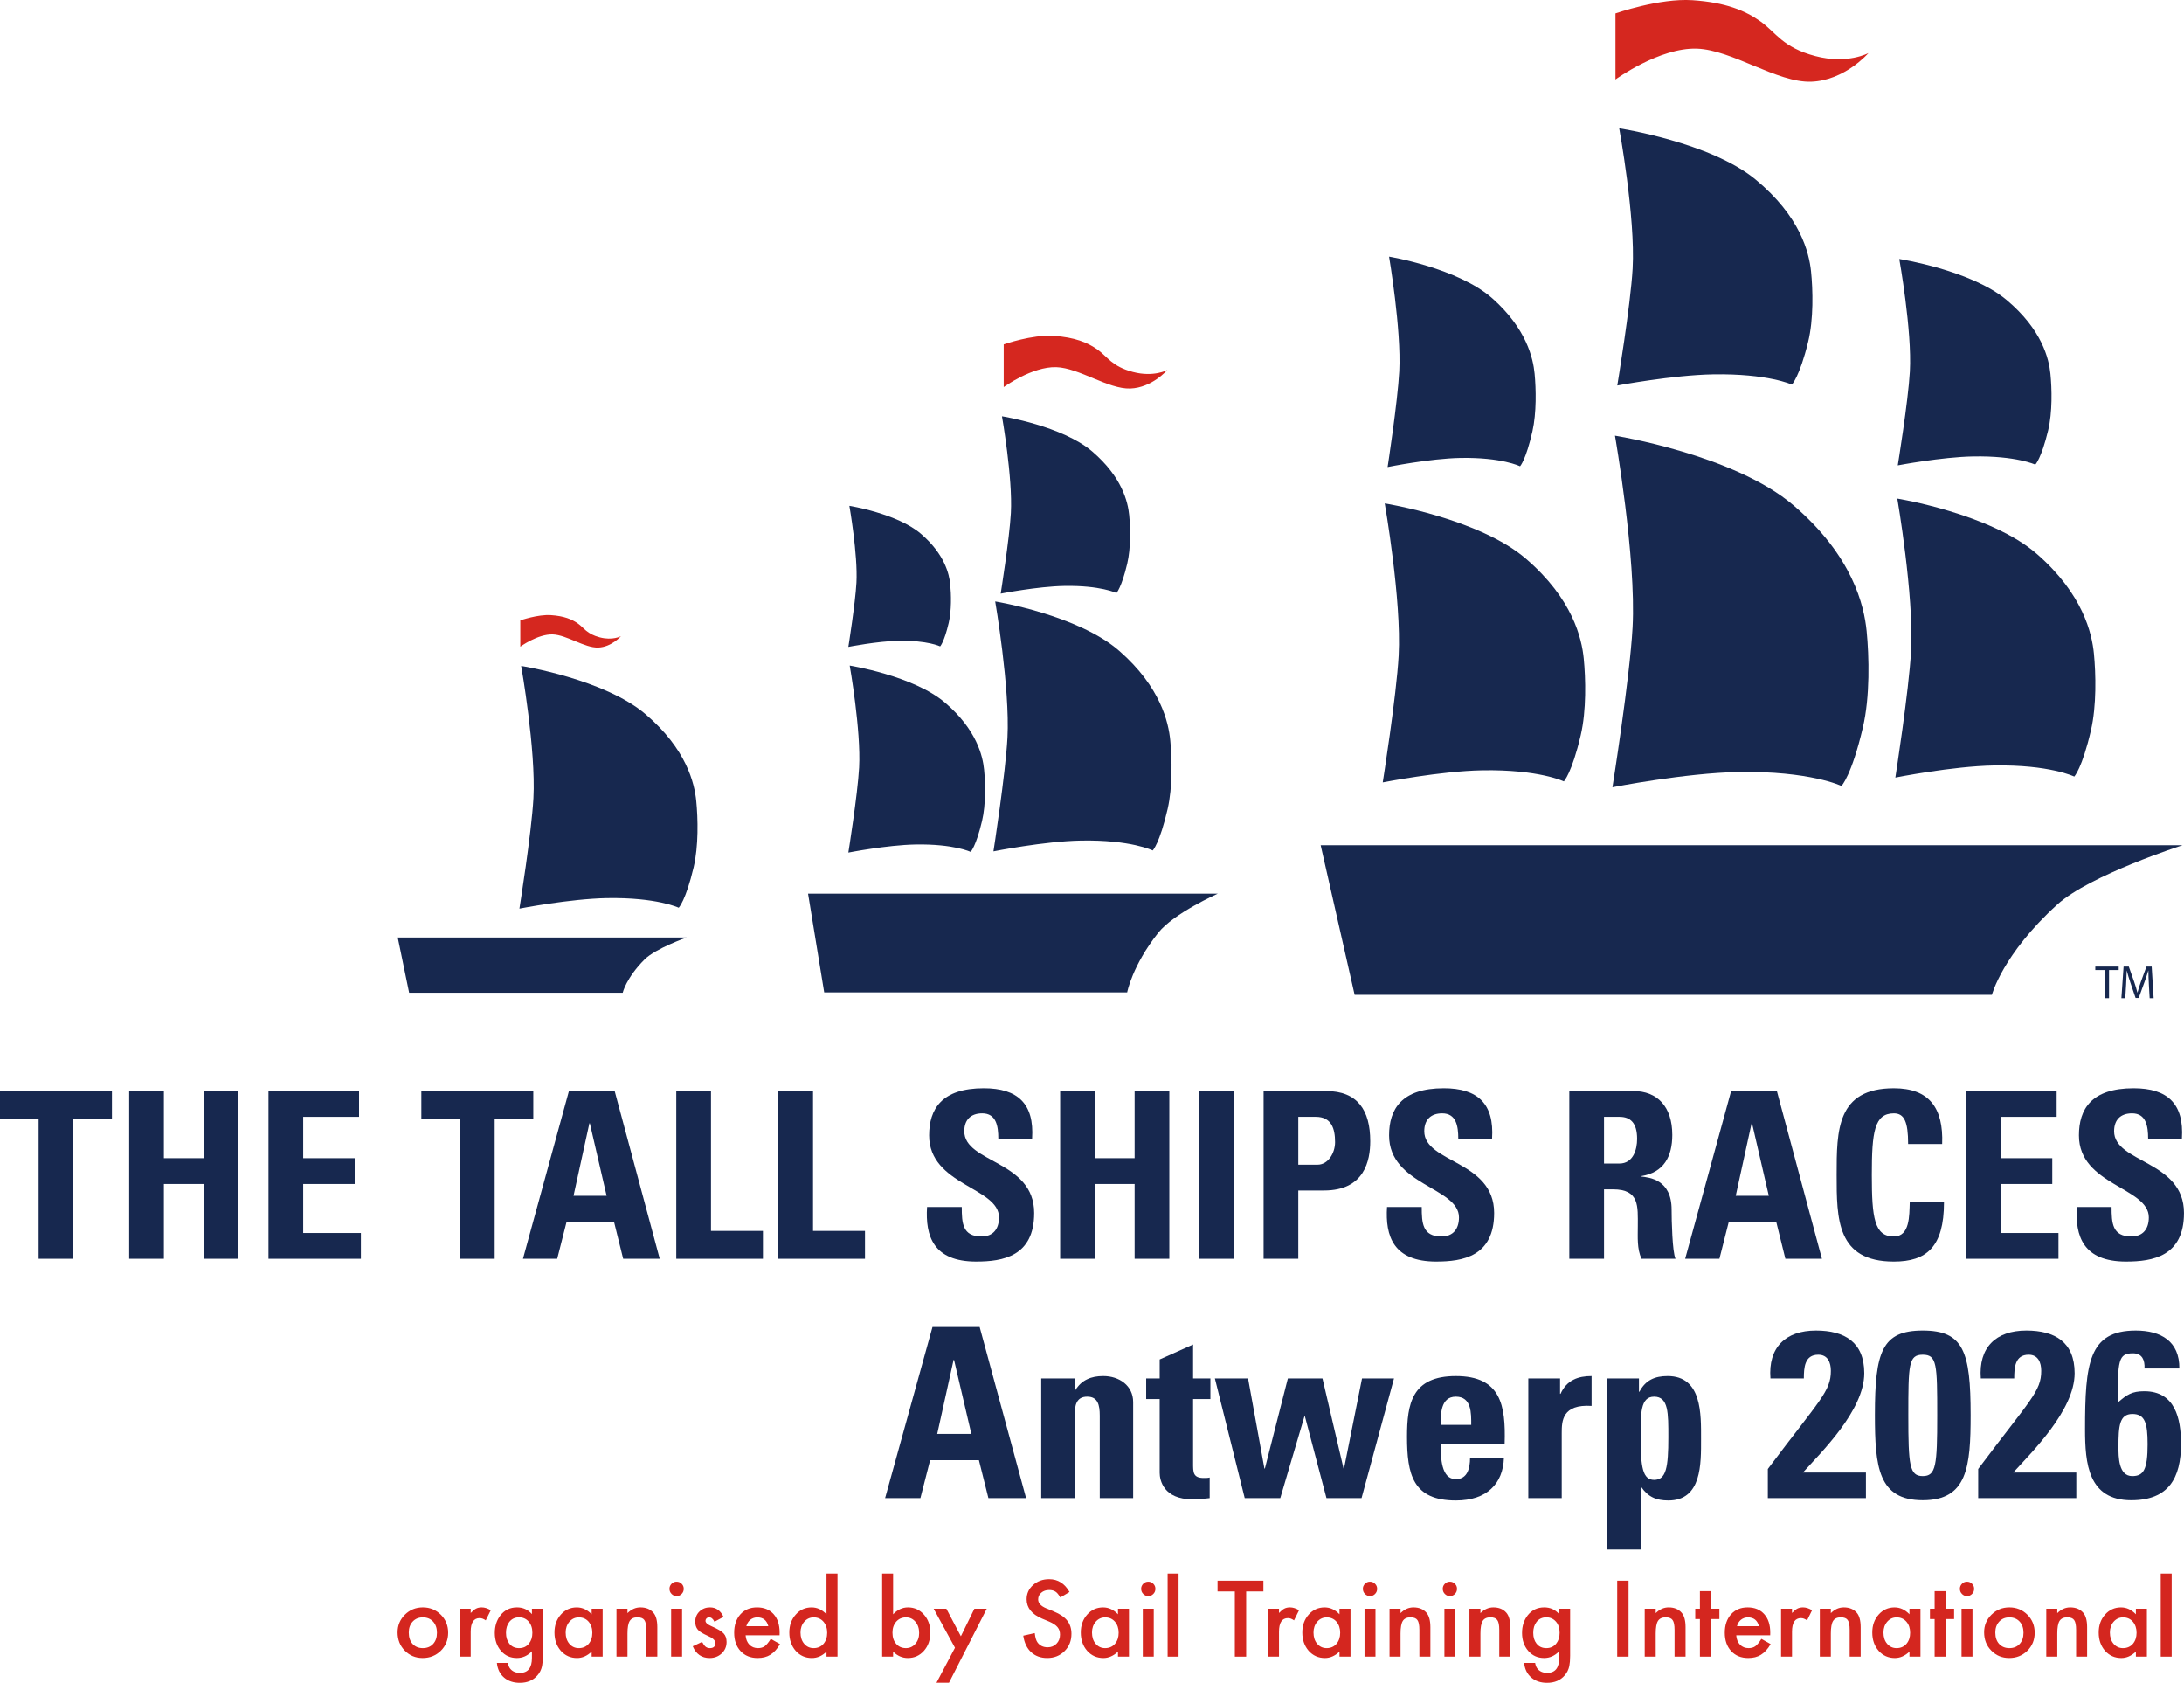
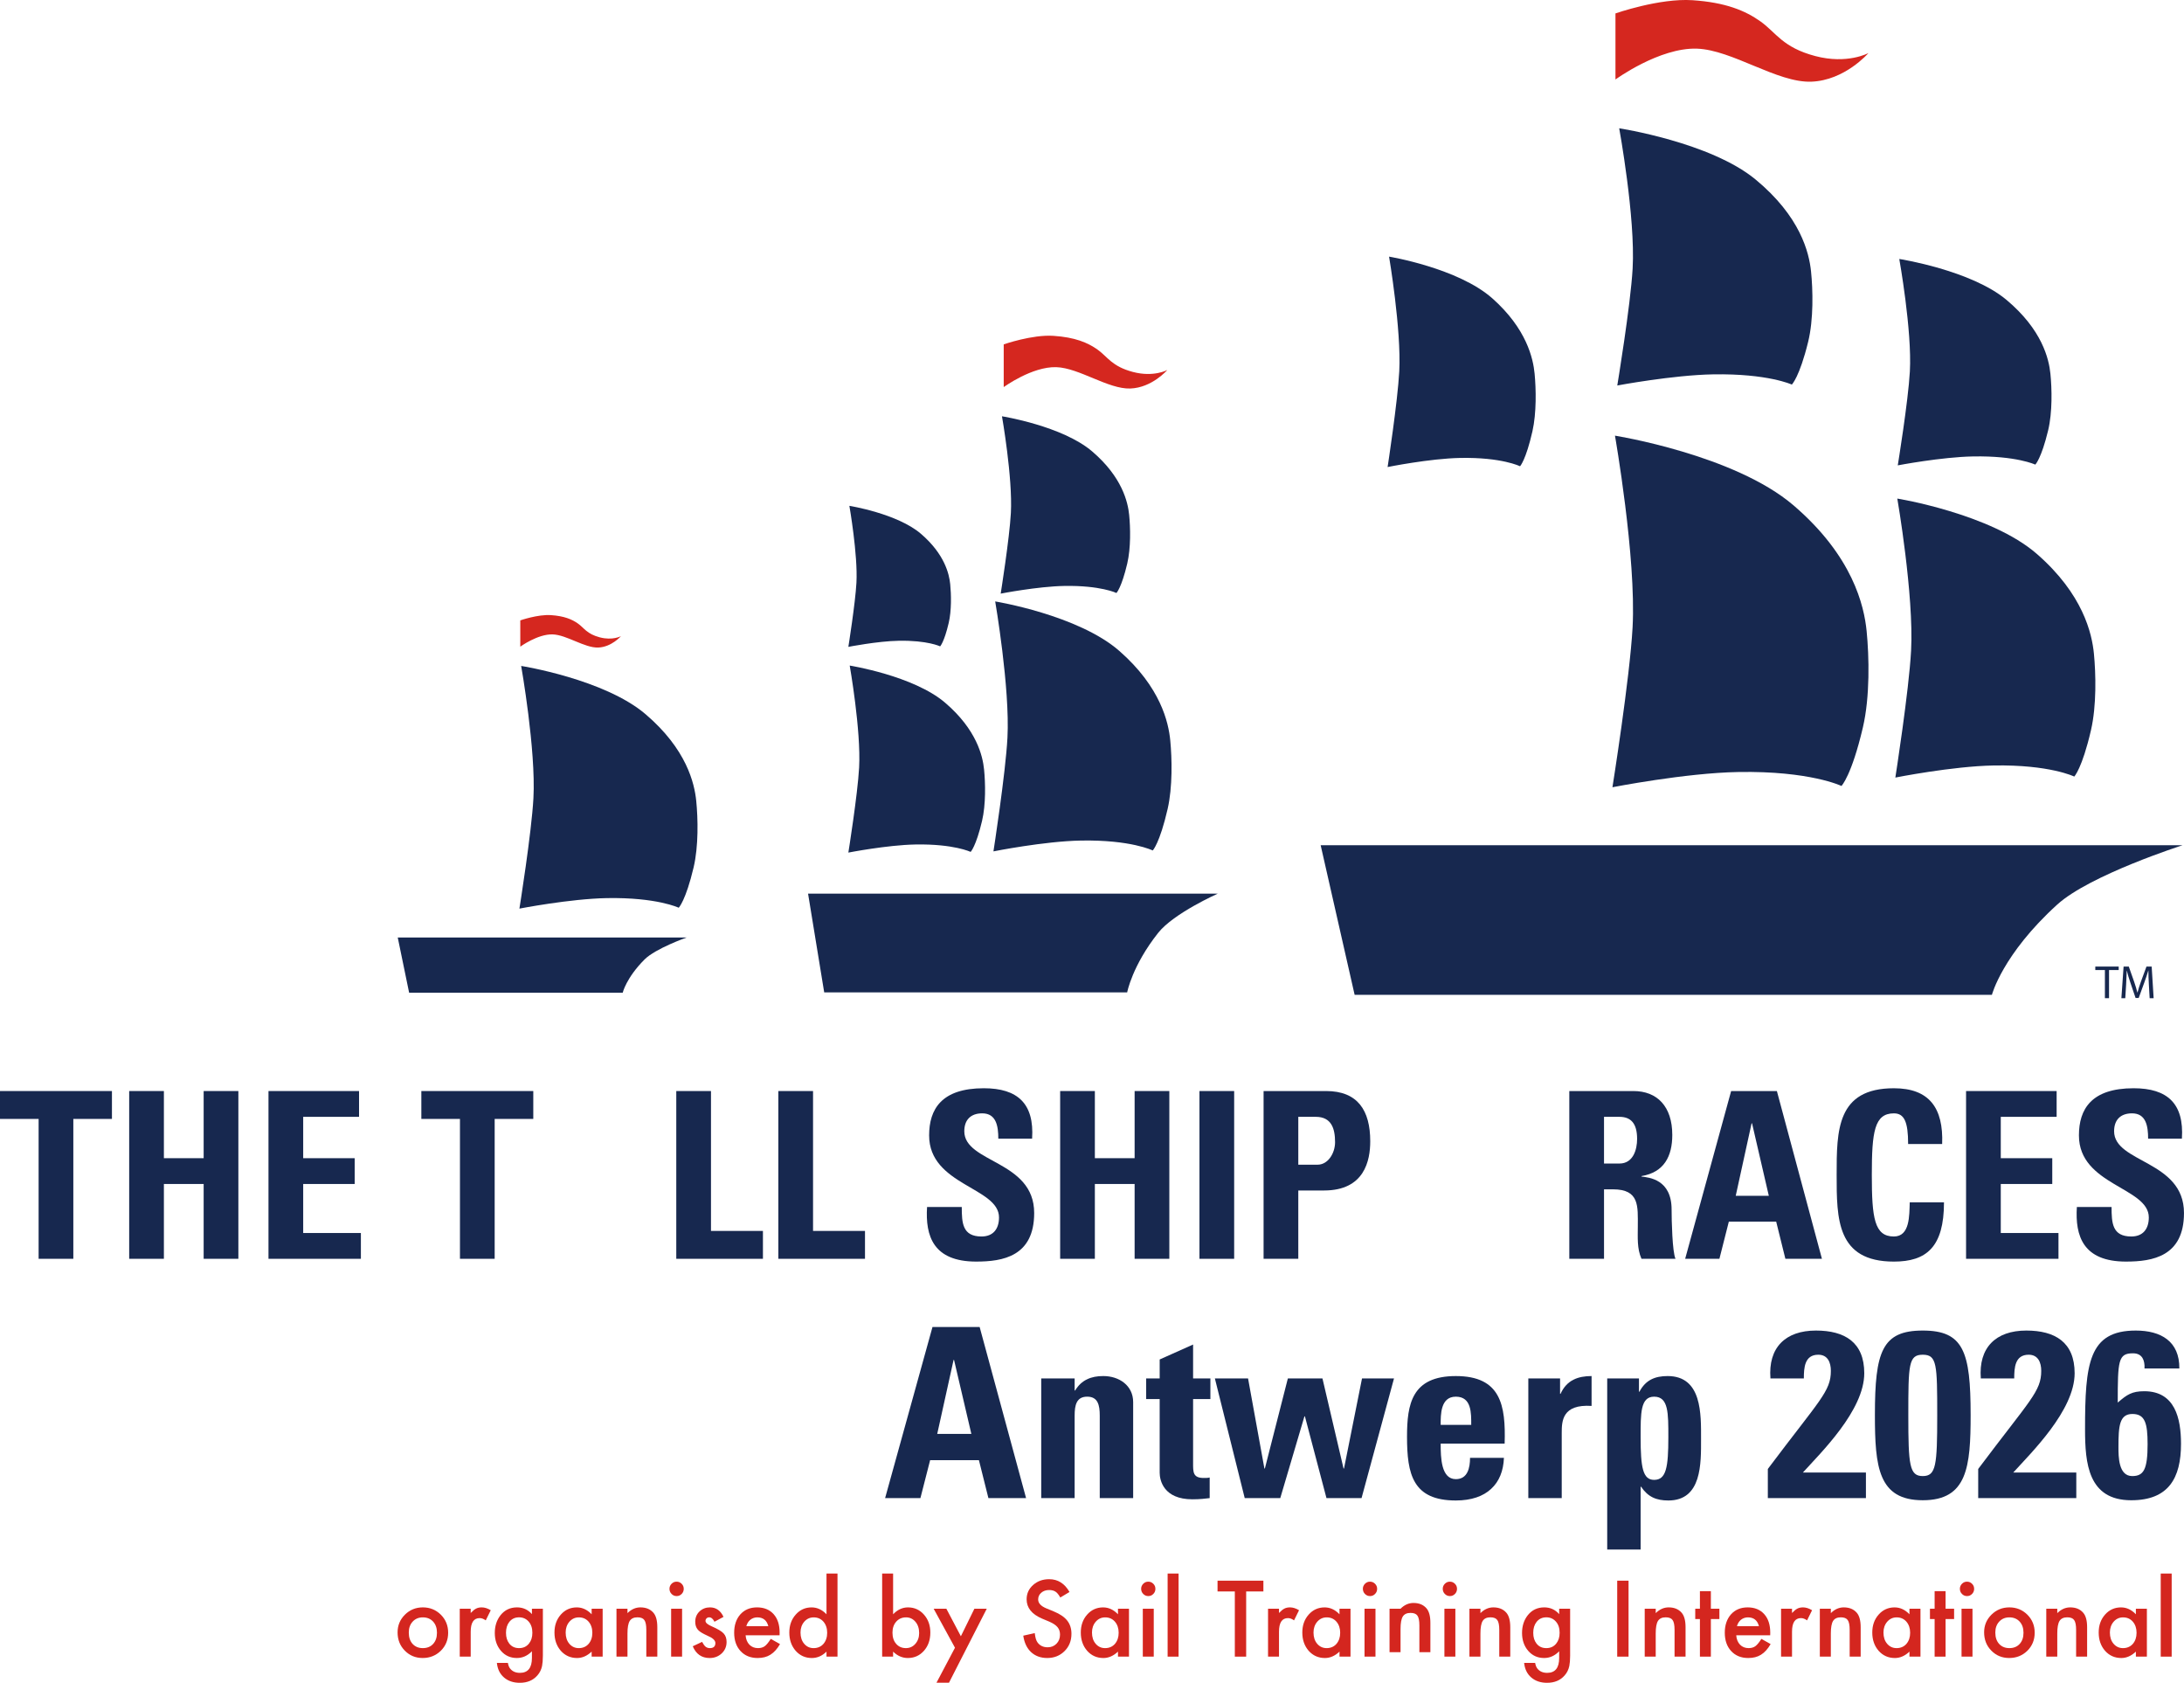
<svg xmlns="http://www.w3.org/2000/svg" id="Laag_1" version="1.1" viewBox="65.54 242.15 465.54 358.61">
  <defs>
    <style>
      .st0 {
        fill: #d4261f;
      }

      .st1 {
        fill: #17284f;
      }

      .st2 {
        fill: #d5271f;
      }
    </style>
  </defs>
  <g>
    <g>
      <path class="st0" d="M150.29,590.004c0-1.475.522-2.729,1.566-3.764,1.044-1.034,2.317-1.552,3.818-1.552,1.508,0,2.787.521,3.838,1.562,1.038,1.041,1.557,2.32,1.557,3.837,0,1.53-.522,2.812-1.567,3.848-1.051,1.027-2.341,1.541-3.87,1.541-1.515,0-2.784-.524-3.808-1.573-1.024-1.034-1.536-2.334-1.536-3.899ZM152.677,590.046c0,1.021.27,1.827.809,2.422.553.601,1.283.901,2.189.901.913,0,1.643-.297,2.189-.892.546-.594.82-1.387.82-2.38,0-.992-.273-1.785-.82-2.379-.553-.602-1.283-.902-2.189-.902-.893,0-1.615.301-2.168.902-.554.601-.83,1.377-.83,2.327Z" />
      <path class="st0" d="M163.539,584.972h2.334v.912c.429-.454.809-.766,1.141-.933.339-.175.74-.263,1.204-.263.616,0,1.259.203,1.93.608l-1.068,2.159c-.443-.321-.875-.482-1.297-.482-1.273,0-1.909.972-1.909,2.915v5.294h-2.334v-10.211Z" />
      <path class="st0" d="M181.26,594.941c0,.482-.016.907-.047,1.273-.031.367-.074.69-.129.97-.166.77-.491,1.43-.976,1.981-.913,1.062-2.168,1.594-3.766,1.594-1.349,0-2.458-.367-3.33-1.101-.899-.755-1.418-1.8-1.557-3.135h2.345c.09.503.238.892.446,1.164.484.636,1.19.954,2.117.954,1.708,0,2.562-1.06,2.562-3.177v-1.426c-.927.957-1.996,1.437-3.206,1.437-1.377,0-2.504-.504-3.382-1.51-.886-1.021-1.328-2.296-1.328-3.827,0-1.488.411-2.753,1.234-3.795.885-1.104,2.055-1.656,3.507-1.656,1.272,0,2.331.479,3.175,1.437v-1.153h2.334v9.97ZM179.019,590.098c0-.992-.263-1.785-.788-2.379-.533-.608-1.214-.912-2.044-.912-.886,0-1.584.332-2.096.995-.464.595-.695,1.363-.695,2.307,0,.93.231,1.691.695,2.285.504.65,1.203.976,2.096.976.892,0,1.598-.328,2.116-.985.478-.594.716-1.356.716-2.286Z" />
      <path class="st0" d="M191.656,584.972h2.345v10.211h-2.345v-1.069c-.961.908-1.996,1.363-3.102,1.363-1.397,0-2.552-.511-3.465-1.531-.906-1.041-1.359-2.341-1.359-3.899,0-1.531.453-2.807,1.359-3.827.906-1.02,2.041-1.53,3.403-1.53,1.176,0,2.23.489,3.164,1.468v-1.185ZM186.116,590.046c0,.979.259,1.775.778,2.39.532.622,1.203.934,2.013.934.864,0,1.563-.301,2.096-.901.532-.622.799-1.412.799-2.37,0-.957-.267-1.747-.799-2.369-.533-.607-1.224-.912-2.075-.912-.802,0-1.473.308-2.013.923-.533.622-.799,1.391-.799,2.307Z" />
      <path class="st0" d="M196.947,584.972h2.345v.943c.816-.817,1.736-1.227,2.76-1.227,1.176,0,2.092.374,2.75,1.122.567.636.851,1.674.851,3.113v6.259h-2.345v-5.703c0-1.006-.138-1.702-.415-2.086-.27-.392-.761-.587-1.473-.587-.774,0-1.325.259-1.649.775-.318.511-.478,1.401-.478,2.674v4.927h-2.345v-10.211Z" />
      <path class="st0" d="M208.246,580.726c0-.412.148-.769.446-1.069.297-.3.654-.45,1.069-.45.422,0,.782.15,1.079.45.297.294.446.654.446,1.08,0,.427-.149.79-.446,1.09-.291.301-.647.451-1.069.451s-.782-.15-1.079-.451c-.297-.3-.446-.667-.446-1.101ZM210.933,584.972v10.211h-2.334v-10.211h2.334Z" />
      <path class="st0" d="M219.763,586.712l-1.93,1.038c-.305-.629-.682-.943-1.131-.943-.215,0-.398.071-.55.215-.152.143-.228.326-.228.55,0,.392.45.779,1.349,1.164,1.238.538,2.071,1.034,2.5,1.488.429.455.643,1.066.643,1.835,0,.985-.359,1.811-1.079,2.474-.699.63-1.542.944-2.532.944-1.695,0-2.895-.836-3.6-2.506l1.992-.934c.276.489.487.801.633.934.283.266.623.398,1.017.398.789,0,1.183-.363,1.183-1.091,0-.419-.304-.811-.913-1.174-.235-.119-.47-.234-.705-.346-.235-.112-.474-.228-.716-.346-.678-.336-1.155-.672-1.432-1.007-.353-.426-.529-.975-.529-1.646,0-.888.301-1.622.902-2.202.616-.58,1.363-.87,2.241-.87,1.293,0,2.255.675,2.884,2.023Z" />
      <path class="st0" d="M231.714,590.633h-7.242c.062.839.332,1.506.81,2.002.477.489,1.089.734,1.836.734.581,0,1.062-.14,1.442-.42.374-.279.799-.796,1.276-1.551l1.972,1.111c-.305.523-.626.973-.965,1.347-.339.374-.702.682-1.09.923-.387.241-.806.417-1.255.529-.45.111-.937.168-1.463.168-1.508,0-2.718-.489-3.631-1.468-.913-.985-1.37-2.293-1.37-3.921,0-1.614.442-2.922,1.328-3.921.892-.985,2.075-1.479,3.548-1.479,1.487,0,2.663.479,3.528,1.437.857.95,1.287,2.268,1.287,3.952l-.011.556ZM229.318,588.704c-.325-1.259-1.11-1.888-2.355-1.888-.284,0-.55.044-.799.132-.249.087-.476.213-.68.377s-.379.361-.524.593c-.146.23-.256.492-.332.786h4.689Z" />
      <path class="st0" d="M241.716,577.476h2.345v17.707h-2.345v-1.069c-.92.908-1.96,1.363-3.123,1.363-1.384,0-2.532-.511-3.445-1.531-.906-1.041-1.359-2.341-1.359-3.899,0-1.523.453-2.796,1.359-3.816.899-1.027,2.03-1.541,3.393-1.541,1.183,0,2.241.489,3.174,1.468v-8.681ZM236.176,590.046c0,.979.259,1.775.778,2.39.532.622,1.203.934,2.013.934.864,0,1.563-.301,2.096-.901.532-.622.799-1.412.799-2.37,0-.957-.267-1.747-.799-2.369-.533-.607-1.224-.912-2.075-.912-.802,0-1.473.308-2.013.923-.533.622-.799,1.391-.799,2.307Z" />
    </g>
    <g>
      <path class="st0" d="M255.914,577.476v8.681c.934-.979,1.992-1.468,3.175-1.468,1.362,0,2.497.514,3.403,1.541.906,1.021,1.358,2.293,1.358,3.816,0,1.572-.456,2.872-1.369,3.899-.906,1.021-2.051,1.531-3.434,1.531-1.17,0-2.214-.455-3.134-1.363v1.069h-2.334v-17.707h2.334ZM261.465,590.15c0-.979-.263-1.775-.788-2.39-.533-.63-1.2-.944-2.003-.944-.857,0-1.557.305-2.096.912-.532.602-.799,1.384-.799,2.349,0,.992.263,1.786.788,2.38.526.608,1.218.912,2.075.912.81,0,1.48-.304,2.013-.912.54-.615.81-1.384.81-2.307Z" />
      <path class="st0" d="M269.102,593.285l-4.544-8.313h2.708l3.092,5.871,2.884-5.871h2.636l-8.052,15.768h-2.666l3.942-7.454Z" />
    </g>
    <g>
      <path class="st0" d="M293.515,581.407l-1.961,1.174c-.366-.643-.716-1.062-1.048-1.258-.346-.224-.792-.335-1.338-.335-.671,0-1.228.192-1.671.576-.442.378-.664.853-.664,1.426,0,.79.581,1.426,1.743,1.908l1.598.66c1.301.531,2.252,1.18,2.854,1.945.602.765.902,1.703.902,2.814,0,1.488-.491,2.719-1.473,3.69-.989.979-2.217,1.468-3.684,1.468-1.391,0-2.538-.416-3.444-1.248-.893-.831-1.449-2.002-1.671-3.512l2.449-.545c.11.95.304,1.607.581,1.971.498.699,1.224,1.048,2.179,1.048.754,0,1.38-.255,1.878-.765.498-.511.747-1.157.747-1.939,0-.314-.044-.604-.13-.865-.087-.262-.222-.503-.405-.724-.183-.22-.42-.426-.71-.618-.291-.192-.637-.376-1.038-.551l-1.546-.649c-2.192-.937-3.289-2.307-3.289-4.109,0-1.217.46-2.233,1.38-3.051.92-.825,2.065-1.237,3.435-1.237,1.847,0,3.289.908,4.326,2.726Z" />
      <path class="st0" d="M303.848,584.972h2.345v10.211h-2.345v-1.069c-.962.908-1.996,1.363-3.103,1.363-1.397,0-2.552-.511-3.464-1.531-.906-1.041-1.359-2.341-1.359-3.899,0-1.531.453-2.807,1.359-3.827.905-1.02,2.04-1.53,3.402-1.53,1.176,0,2.231.489,3.165,1.468v-1.185ZM298.307,590.046c0,.979.26,1.775.778,2.39.533.622,1.204.934,2.013.934.865,0,1.563-.301,2.096-.901.533-.622.799-1.412.799-2.37,0-.957-.266-1.747-.799-2.369-.532-.607-1.224-.912-2.074-.912-.803,0-1.474.308-2.013.923-.533.622-.8,1.391-.8,2.307Z" />
      <path class="st0" d="M308.786,580.726c0-.412.149-.769.446-1.069.298-.3.654-.45,1.069-.45.421,0,.781.15,1.078.45.298.294.446.654.446,1.08,0,.427-.148.79-.446,1.09-.29.301-.646.451-1.068.451s-.781-.15-1.079-.451c-.297-.3-.446-.667-.446-1.101ZM311.473,584.972v10.211h-2.334v-10.211h2.334Z" />
      <path class="st0" d="M316.764,577.476v17.707h-2.334v-17.707h2.334Z" />
    </g>
    <g>
      <path class="st0" d="M331.172,581.292v13.891h-2.417v-13.891h-3.684v-2.296h9.773v2.296h-3.673Z" />
      <path class="st0" d="M335.835,584.972h2.334v.912c.429-.454.81-.766,1.142-.933.339-.175.739-.263,1.203-.263.615,0,1.259.203,1.93.608l-1.068,2.159c-.442-.321-.875-.482-1.297-.482-1.272,0-1.909.972-1.909,2.915v5.294h-2.334v-10.211Z" />
    </g>
    <g>
      <path class="st0" d="M351.068,584.972h2.345v10.211h-2.345v-1.069c-.962.908-1.996,1.363-3.103,1.363-1.397,0-2.552-.511-3.465-1.531-.906-1.041-1.359-2.341-1.359-3.899,0-1.531.453-2.807,1.359-3.827.905-1.02,2.04-1.53,3.402-1.53,1.176,0,2.231.489,3.165,1.468v-1.185ZM345.527,590.046c0,.979.26,1.775.778,2.39.533.622,1.204.934,2.013.934.865,0,1.563-.301,2.096-.901.533-.622.799-1.412.799-2.37,0-.957-.266-1.747-.799-2.369-.532-.607-1.224-.912-2.074-.912-.803,0-1.474.308-2.013.923-.533.622-.8,1.391-.8,2.307Z" />
      <path class="st0" d="M356.049,580.726c0-.412.149-.769.446-1.069.298-.3.654-.45,1.069-.45.421,0,.781.15,1.078.45.298.294.446.654.446,1.08,0,.427-.148.79-.446,1.09-.29.301-.646.451-1.068.451s-.781-.15-1.079-.451c-.297-.3-.446-.667-.446-1.101ZM358.736,584.972v10.211h-2.334v-10.211h2.334Z" />
-       <path class="st0" d="M361.735,584.972h2.345v.943c.815-.817,1.735-1.227,2.76-1.227,1.176,0,2.092.374,2.749,1.122.567.636.851,1.674.851,3.113v6.259h-2.345v-5.703c0-1.006-.139-1.702-.415-2.086-.27-.392-.761-.587-1.473-.587-.775,0-1.325.259-1.65.775-.317.511-.477,1.401-.477,2.674v4.927h-2.345v-10.211Z" />
+       <path class="st0" d="M361.735,584.972h2.345c.815-.817,1.735-1.227,2.76-1.227,1.176,0,2.092.374,2.749,1.122.567.636.851,1.674.851,3.113v6.259h-2.345v-5.703c0-1.006-.139-1.702-.415-2.086-.27-.392-.761-.587-1.473-.587-.775,0-1.325.259-1.65.775-.317.511-.477,1.401-.477,2.674v4.927h-2.345v-10.211Z" />
      <path class="st0" d="M373.076,580.726c0-.412.149-.769.446-1.069.298-.3.654-.45,1.069-.45.421,0,.781.15,1.078.45.298.294.446.654.446,1.08,0,.427-.148.79-.446,1.09-.29.301-.646.451-1.068.451s-.781-.15-1.079-.451c-.297-.3-.446-.667-.446-1.101ZM375.764,584.972v10.211h-2.334v-10.211h2.334Z" />
      <path class="st0" d="M378.763,584.972h2.345v.943c.815-.817,1.735-1.227,2.76-1.227,1.176,0,2.092.374,2.749,1.122.567.636.851,1.674.851,3.113v6.259h-2.345v-5.703c0-1.006-.139-1.702-.415-2.086-.27-.392-.761-.587-1.473-.587-.775,0-1.325.259-1.65.775-.317.511-.477,1.401-.477,2.674v4.927h-2.345v-10.211Z" />
      <path class="st0" d="M400.23,594.941c0,.482-.016.907-.047,1.273-.031.367-.074.69-.13.97-.166.77-.491,1.43-.976,1.981-.913,1.062-2.168,1.594-3.766,1.594-1.349,0-2.459-.367-3.331-1.101-.898-.755-1.418-1.8-1.556-3.135h2.345c.09.503.238.892.446,1.164.483.636,1.189.954,2.116.954,1.708,0,2.562-1.06,2.562-3.177v-1.426c-.927.957-1.995,1.437-3.206,1.437-1.376,0-2.504-.504-3.382-1.51-.886-1.021-1.328-2.296-1.328-3.827,0-1.488.411-2.753,1.234-3.795.886-1.104,2.055-1.656,3.507-1.656,1.272,0,2.331.479,3.175,1.437v-1.153h2.335v9.97ZM397.989,590.098c0-.992-.264-1.785-.789-2.379-.532-.608-1.214-.912-2.044-.912-.885,0-1.584.332-2.096.995-.463.595-.695,1.363-.695,2.307,0,.93.232,1.691.695,2.285.505.65,1.204.976,2.096.976.893,0,1.598-.328,2.117-.985.477-.594.716-1.356.716-2.286Z" />
      <path class="st0" d="M412.681,578.996v16.187h-2.418v-16.187h2.418Z" />
      <path class="st0" d="M416.127,584.972h2.345v.943c.815-.817,1.735-1.227,2.76-1.227,1.176,0,2.092.374,2.749,1.122.567.636.851,1.674.851,3.113v6.259h-2.345v-5.703c0-1.006-.139-1.702-.415-2.086-.27-.392-.761-.587-1.473-.587-.775,0-1.325.259-1.65.775-.317.511-.477,1.401-.477,2.674v4.927h-2.345v-10.211Z" />
      <path class="st0" d="M430.227,587.173v8.01h-2.334v-8.01h-.996v-2.201h.996v-3.742h2.334v3.742h1.816v2.201h-1.816Z" />
      <path class="st0" d="M442.875,590.633h-7.241c.062.839.332,1.506.809,2.002.478.489,1.09.734,1.837.734.581,0,1.062-.14,1.441-.42.374-.279.8-.796,1.276-1.551l1.972,1.111c-.305.523-.626.973-.965,1.347s-.702.682-1.09.923-.806.417-1.255.529c-.45.111-.938.168-1.463.168-1.508,0-2.719-.489-3.632-1.468-.913-.985-1.369-2.293-1.369-3.921,0-1.614.442-2.922,1.328-3.921.892-.985,2.075-1.479,3.548-1.479,1.487,0,2.663.479,3.527,1.437.858.95,1.287,2.268,1.287,3.952l-.011.556ZM440.478,588.704c-.325-1.259-1.11-1.888-2.355-1.888-.283,0-.55.044-.799.132-.249.087-.476.213-.68.377s-.378.361-.523.593c-.146.23-.256.492-.332.786h4.689Z" />
    </g>
    <g>
      <path class="st0" d="M445.189,584.972h2.334v.912c.429-.454.81-.766,1.142-.933.339-.175.739-.263,1.203-.263.615,0,1.259.203,1.93.608l-1.068,2.159c-.442-.321-.875-.482-1.297-.482-1.272,0-1.909.972-1.909,2.915v5.294h-2.334v-10.211Z" />
      <path class="st0" d="M453.455,584.972h2.345v.943c.815-.817,1.735-1.227,2.76-1.227,1.176,0,2.092.374,2.749,1.122.567.636.851,1.674.851,3.113v6.259h-2.345v-5.703c0-1.006-.139-1.702-.415-2.086-.27-.392-.761-.587-1.473-.587-.775,0-1.325.259-1.65.775-.317.511-.477,1.401-.477,2.674v4.927h-2.345v-10.211Z" />
    </g>
    <g>
      <path class="st0" d="M472.56,584.972h2.345v10.211h-2.345v-1.069c-.962.908-1.996,1.363-3.103,1.363-1.397,0-2.552-.511-3.465-1.531-.906-1.041-1.359-2.341-1.359-3.899,0-1.531.453-2.807,1.359-3.827.905-1.02,2.04-1.53,3.402-1.53,1.176,0,2.231.489,3.165,1.468v-1.185ZM467.019,590.046c0,.979.26,1.775.778,2.39.533.622,1.204.934,2.013.934.865,0,1.563-.301,2.096-.901.533-.622.799-1.412.799-2.37,0-.957-.266-1.747-.799-2.369-.532-.607-1.224-.912-2.074-.912-.803,0-1.474.308-2.013.923-.533.622-.8,1.391-.8,2.307Z" />
      <path class="st0" d="M480.258,587.173v8.01h-2.334v-8.01h-.996v-2.201h.996v-3.742h2.334v3.742h1.816v2.201h-1.816Z" />
      <path class="st0" d="M483.307,580.726c0-.412.149-.769.446-1.069.298-.3.654-.45,1.069-.45.421,0,.781.15,1.078.45.298.294.446.654.446,1.08,0,.427-.148.79-.446,1.09-.29.301-.646.451-1.068.451s-.781-.15-1.079-.451c-.297-.3-.446-.667-.446-1.101ZM485.995,584.972v10.211h-2.334v-10.211h2.334Z" />
      <path class="st0" d="M488.474,590.004c0-1.475.522-2.729,1.566-3.764,1.045-1.034,2.317-1.552,3.818-1.552,1.508,0,2.787.521,3.839,1.562,1.037,1.041,1.556,2.32,1.556,3.837,0,1.53-.522,2.812-1.566,3.848-1.052,1.027-2.341,1.541-3.87,1.541-1.515,0-2.784-.524-3.808-1.573-1.023-1.034-1.535-2.334-1.535-3.899ZM490.86,590.046c0,1.021.271,1.827.81,2.422.554.601,1.283.901,2.189.901.913,0,1.643-.297,2.189-.892.546-.594.819-1.387.819-2.38,0-.992-.273-1.785-.819-2.379-.554-.602-1.283-.902-2.189-.902-.893,0-1.615.301-2.169.902-.553.601-.83,1.377-.83,2.327Z" />
      <path class="st0" d="M501.723,584.972h2.345v.943c.815-.817,1.735-1.227,2.76-1.227,1.176,0,2.092.374,2.749,1.122.567.636.851,1.674.851,3.113v6.259h-2.345v-5.703c0-1.006-.139-1.702-.415-2.086-.27-.392-.761-.587-1.473-.587-.775,0-1.325.259-1.65.775-.317.511-.477,1.401-.477,2.674v4.927h-2.345v-10.211Z" />
      <path class="st0" d="M520.824,584.972h2.345v10.211h-2.345v-1.069c-.962.908-1.996,1.363-3.103,1.363-1.397,0-2.552-.511-3.465-1.531-.906-1.041-1.359-2.341-1.359-3.899,0-1.531.453-2.807,1.359-3.827.905-1.02,2.04-1.53,3.402-1.53,1.176,0,2.231.489,3.165,1.468v-1.185ZM515.283,590.046c0,.979.26,1.775.778,2.39.533.622,1.204.934,2.013.934.865,0,1.563-.301,2.096-.901.533-.622.799-1.412.799-2.37,0-.957-.266-1.747-.799-2.369-.532-.607-1.224-.912-2.074-.912-.803,0-1.474.308-2.013.923-.533.622-.8,1.391-.8,2.307Z" />
    </g>
    <path class="st0" d="M528.453,577.476v17.707h-2.334v-17.707h2.334Z" />
  </g>
  <g>
    <path class="st1" d="M150.324,441.939h61.571s-6.622,2.333-8.956,4.668c-3.918,3.92-4.664,7.094-4.664,7.094h-45.526l-2.425-11.762h0Z" />
    <path class="st1" d="M176.631,384.063s17.726,2.8,26.495,10.268c8.769,7.468,10.448,14.75,10.822,18.484.373,3.733.514,9.645-.56,14.188-1.68,7.096-3.172,8.589-3.172,8.589,0,0-4.664-2.24-15.3-2.054-7.844.138-18.658,2.24-18.658,2.24,0,0,2.58-16.065,2.986-23.524.559-10.268-2.613-28.191-2.613-28.191h0Z" />
    <path class="st2" d="M176.445,379.956v-5.601s3.73-1.306,6.53-1.12c2.799.186,4.483.881,5.789,1.814,1.306.933,1.853,2.19,4.625,2.921,2.73.721,4.513-.254,4.513-.254,0,0-1.999,2.324-4.851,2.427-2.885.103-6.714-2.704-9.702-2.801-3.177-.103-6.904,2.614-6.904,2.614h0Z" />
    <path class="st1" d="M277.675,370.317s17.725,2.885,26.494,10.577c8.769,7.691,10.45,15.19,10.822,19.036.372,3.845.515,9.934-.56,14.613-1.68,7.308-3.173,8.845-3.173,8.845,0,0-4.663-2.305-15.299-2.114-7.844.142-18.658,2.307-18.658,2.307,0,0,2.58-16.546,2.986-24.228.56-10.576-2.612-29.036-2.612-29.036h0Z" />
    <path class="st1" d="M237.786,432.583h87.343s-9.395,4.173-12.707,8.353c-5.556,7.013-6.614,12.693-6.614,12.693h-64.581l-3.441-21.046h0Z" />
    <path class="st1" d="M347.052,422.271h183.726s-19.764,6.321-26.728,12.651c-11.688,10.622-13.915,19.225-13.915,19.225h-135.843l-7.24-31.876h0Z" />
    <path class="st1" d="M279.12,330.862s12.878,2.046,19.248,7.504c6.372,5.457,7.592,10.778,7.863,13.507.27,2.728.373,7.048-.407,10.367-1.22,5.186-2.305,6.277-2.305,6.277,0,0-3.388-1.636-11.116-1.501-5.699.102-13.555,1.637-13.555,1.637,0,0,1.874-11.739,2.17-17.19.406-7.504-1.898-20.601-1.898-20.601h0Z" />
    <path class="st1" d="M246.664,383.984s13.605,2.159,20.334,7.915c6.732,5.754,8.022,11.366,8.308,14.244.285,2.876.393,7.432-.43,10.934-1.29,5.468-2.436,6.618-2.436,6.618,0,0-3.579-1.725-11.742-1.582-6.02.106-14.321,1.726-14.321,1.726,0,0,1.98-12.38,2.293-18.129.429-7.913-2.006-21.726-2.006-21.726h0Z" />
    <path class="st1" d="M246.592,349.945s10.211,1.627,15.262,5.967c5.052,4.34,6.02,8.572,6.234,10.742.215,2.17.297,5.606-.323,8.246-.967,4.124-1.826,4.991-1.826,4.991,0,0-2.688-1.301-8.814-1.193-4.519.08-10.748,1.302-10.748,1.302,0,0,1.486-9.337,1.72-13.672.323-5.967-1.505-16.383-1.505-16.383h0Z" />
-     <path class="st1" d="M360.709,349.428s20.149,3.219,30.117,11.805c9.97,8.585,11.878,16.956,12.302,21.249.424,4.292.585,11.088-.636,16.31-1.91,8.159-3.606,9.875-3.606,9.875,0,0-5.302-2.574-17.393-2.361-8.916.158-21.209,2.575-21.209,2.575,0,0,2.931-18.468,3.394-27.043.637-11.805-2.969-32.41-2.969-32.41h0Z" />
    <path class="st1" d="M409.786,334.989s25.482,4.056,38.088,14.877c12.607,10.819,15.022,21.368,15.557,26.778.535,5.408.74,13.974-.806,20.555-2.415,10.28-4.56,12.443-4.56,12.443,0,0-6.704-3.242-21.994-2.973-11.276.197-26.823,3.245-26.823,3.245,0,0,3.709-23.275,4.293-34.082.805-14.876-3.755-40.843-3.755-40.843h0Z" />
    <path class="st1" d="M410.689,269.49s19.421,2.968,29.03,10.884c9.608,7.914,11.449,15.631,11.857,19.589.409,3.956.564,10.222-.613,15.037-1.841,7.52-3.476,9.102-3.476,9.102,0,0-5.111-2.373-16.763-2.176-8.595.147-20.445,2.374-20.445,2.374,0,0,2.827-17.026,3.273-24.932.613-10.883-2.863-29.879-2.863-29.879h0Z" />
    <path class="st1" d="M470.389,297.339s15.303,2.382,22.873,8.733c7.57,6.351,9.022,12.543,9.342,15.719.321,3.174.444,8.203-.483,12.066-1.45,6.034-2.739,7.304-2.739,7.304,0,0-4.025-1.905-13.208-1.746-6.771.117-16.107,1.905-16.107,1.905,0,0,2.228-13.663,2.578-20.006.484-8.732-2.256-23.975-2.256-23.975h0Z" />
    <path class="st1" d="M469.97,348.398s19.908,3.219,29.756,11.805c9.849,8.585,11.736,16.956,12.153,21.249.418,4.292.578,11.088-.629,16.31-1.886,8.159-3.563,9.875-3.563,9.875,0,0-5.238-2.574-17.182-2.361-8.808.158-20.954,2.575-20.954,2.575,0,0,2.897-18.468,3.354-27.043.629-11.805-2.935-32.41-2.935-32.41h0Z" />
    <path class="st2" d="M279.491,324.641v-9.102s6.06-2.124,10.611-1.821c4.551.302,7.285,1.429,9.406,2.945,2.125,1.516,3.015,3.561,7.517,4.749,4.437,1.174,7.334-.414,7.334-.414,0,0-3.249,3.78-7.883,3.945-4.688.168-10.911-4.393-15.767-4.55-5.162-.169-11.218,4.248-11.218,4.248h0Z" />
    <path class="st2" d="M409.891,259.088v-14.077s9.374-3.285,16.412-2.817c7.038.469,11.268,2.211,14.547,4.556,3.286,2.345,4.663,5.509,11.626,7.345,6.861,1.814,11.343-.641,11.343-.641,0,0-5.025,5.846-12.193,6.102-7.249.26-16.874-6.794-24.385-7.039-7.984-.259-17.35,6.57-17.35,6.57h0Z" />
    <path class="st1" d="M361.632,296.839s14.737,2.428,22.026,8.904c7.29,6.474,8.687,12.787,8.997,16.025.31,3.235.427,8.363-.465,12.301-1.4,6.153-2.637,7.445-2.637,7.445,0,0-3.878-1.94-12.722-1.778-6.518.12-15.51,1.94-15.51,1.94,0,0,2.145-13.926,2.484-20.393.465-8.904-2.173-24.444-2.173-24.444h0Z" />
    <g>
      <path class="st1" d="M89.401,474.654v5.942h-8.231v29.808h-7.398v-29.808h-8.231v-5.942h23.861Z" />
      <path class="st1" d="M108.952,488.964v-14.311h7.398v35.75h-7.398v-15.943h-8.477v15.943h-7.398v-35.75h7.398v14.311h8.477Z" />
      <path class="st1" d="M122.77,510.404v-35.75h19.304v5.496h-11.906v8.814h10.975v5.496h-10.975v10.447h12.298v5.496h-19.696Z" />
      <path class="st1" d="M179.215,474.654v5.942h-8.231v29.808h-7.398v-29.808h-8.231v-5.942h23.861Z" />
    </g>
    <g>
-       <path class="st1" d="M177.013,510.404l9.799-35.75h9.75l9.603,35.75h-7.79l-1.96-7.922h-10.093l-2.009,7.922h-7.3ZM191.271,481.537h-.098l-3.381,15.448h7.056l-3.577-15.448Z" />
      <path class="st1" d="M209.695,510.404v-35.75h7.398v29.809h11.073v5.941h-18.472Z" />
      <path class="st1" d="M231.45,510.404v-35.75h7.398v29.809h11.073v5.941h-18.471Z" />
      <path class="st1" d="M273.637,510.998c-9.163,0-10.878-5.446-10.485-11.636h7.398c0,3.417.146,6.288,4.213,6.288,2.499,0,3.725-1.634,3.725-4.06,0-6.438-14.896-6.833-14.896-17.479,0-5.596,2.646-10.052,11.661-10.052,7.202,0,10.779,3.268,10.289,10.744h-7.202c0-2.673-.441-5.396-3.43-5.396-2.4,0-3.821,1.337-3.821,3.812,0,6.783,14.895,6.189,14.895,17.429,0,9.26-6.713,10.349-12.347,10.349Z" />
      <path class="st1" d="M307.395,488.964v-14.311h7.398v35.75h-7.398v-15.943h-8.476v15.943h-7.398v-35.75h7.398v14.311h8.476Z" />
      <path class="st1" d="M321.215,510.404v-35.75h7.398v35.75h-7.398Z" />
      <path class="st1" d="M334.885,474.654h13.327c6.761,0,9.407,4.159,9.407,10.695,0,4.061-1.176,10.497-9.849,10.497h-5.487v14.558h-7.398v-35.75ZM342.283,490.35h4.115c2.205,0,3.724-2.426,3.724-4.803,0-2.921-.783-5.397-4.115-5.397h-3.724v10.2Z" />
-       <path class="st1" d="M371.683,510.998c-9.163,0-10.878-5.446-10.485-11.636h7.398c0,3.417.146,6.288,4.213,6.288,2.499,0,3.725-1.634,3.725-4.06,0-6.438-14.896-6.833-14.896-17.479,0-5.596,2.646-10.052,11.661-10.052,7.202,0,10.779,3.268,10.289,10.744h-7.202c0-2.673-.441-5.396-3.43-5.396-2.4,0-3.821,1.337-3.821,3.812,0,6.783,14.895,6.189,14.895,17.429,0,9.26-6.713,10.349-12.347,10.349Z" />
      <path class="st1" d="M407.451,510.404h-7.398v-35.75h13.67c5.047,0,8.28,3.269,8.28,9.358,0,4.556-1.764,7.972-6.565,8.765v.099c1.617.198,6.419.595,6.419,7.031,0,2.277.146,9.012.833,10.497h-7.252c-.979-2.179-.783-4.604-.783-6.932,0-4.259.392-7.873-5.292-7.873h-1.911v14.805ZM407.451,490.103h3.283c2.939,0,3.772-2.971,3.772-5.249,0-3.416-1.421-4.704-3.772-4.704h-3.283v9.953Z" />
      <path class="st1" d="M424.748,510.404l9.8-35.75h9.75l9.604,35.75h-7.791l-1.96-7.922h-10.093l-2.009,7.922h-7.301ZM439.006,481.537h-.098l-3.381,15.448h7.056l-3.577-15.448Z" />
      <path class="st1" d="M457.039,492.529c0-9.457,0-18.469,12.199-18.469,7.546,0,10.584,4.209,10.29,11.884h-7.252c0-4.754-.833-6.536-3.038-6.536-4.164,0-4.703,3.961-4.703,13.121s.539,13.121,4.703,13.121c3.43,0,3.283-4.456,3.381-7.278h7.301c0,9.557-3.772,12.626-10.682,12.626-12.199,0-12.199-9.11-12.199-18.469Z" />
      <path class="st1" d="M484.625,510.404v-35.75h19.305v5.496h-11.906v8.814h10.975v5.496h-10.975v10.447h12.298v5.496h-19.696Z" />
      <path class="st1" d="M518.728,510.998c-9.163,0-10.878-5.446-10.485-11.636h7.398c0,3.417.146,6.288,4.213,6.288,2.499,0,3.725-1.634,3.725-4.06,0-6.438-14.896-6.833-14.896-17.479,0-5.596,2.647-10.052,11.661-10.052,7.202,0,10.779,3.268,10.289,10.744h-7.202c0-2.673-.441-5.396-3.43-5.396-2.4,0-3.821,1.337-3.821,3.812,0,6.783,14.895,6.189,14.895,17.429,0,9.26-6.713,10.349-12.347,10.349Z" />
    </g>
    <g>
      <path class="st1" d="M514.222,448.868h-2.049v-.739h4.987v.739h-2.06v5.997h-.879v-5.997Z" />
      <path class="st1" d="M523.59,451.907c-.05-.939-.11-2.069-.1-2.909h-.03c-.229.79-.51,1.63-.85,2.559l-1.189,3.269h-.659l-1.09-3.208c-.319-.949-.59-1.819-.779-2.619h-.021c-.02.84-.069,1.97-.13,2.979l-.18,2.889h-.829l.47-6.736h1.109l1.149,3.258c.279.83.51,1.569.68,2.27h.029c.17-.68.41-1.42.71-2.27l1.199-3.258h1.109l.42,6.736h-.85l-.17-2.958Z" />
    </g>
  </g>
  <g>
    <path class="st1" d="M254.208,561.402l10.101-36.466h10.052l9.898,36.466h-8.03l-2.021-8.081h-10.404l-2.07,8.081h-7.525ZM268.906,531.957h-.102l-3.484,15.758h7.272l-3.687-15.758Z" />
    <path class="st1" d="M294.61,538.472h.101c.707-1.162,1.565-1.92,2.525-2.374,1.01-.505,2.172-.707,3.485-.707,3.384,0,6.363,2.021,6.363,5.556v20.455h-7.121v-17.576c0-2.272-.404-4.041-2.677-4.041-2.273,0-2.677,1.769-2.677,4.041v17.576h-7.122v-25.506h7.122v2.576Z" />
    <path class="st1" d="M309.858,535.896h2.879v-4.04l7.122-3.183v7.223h3.687v4.395h-3.687v13.637c0,1.919-.051,3.182,2.272,3.182.454,0,.909,0,1.263-.102v4.395c-.96.101-1.97.253-3.688.253-6.161,0-6.97-4.092-6.97-5.657v-15.707h-2.879v-4.395Z" />
    <path class="st1" d="M324.504,535.896h7.071l3.484,19.192h.102l4.898-19.192h7.374l4.495,19.192h.102l3.838-19.192h6.818l-6.919,25.506h-7.476l-4.596-17.425h-.101l-5.152,17.425h-7.576l-6.363-25.506Z" />
    <path class="st1" d="M372.632,549.786c0,3.03.101,7.575,3.232,7.575,2.525,0,3.03-2.424,3.03-4.545h7.223c-.102,2.777-1.011,5.051-2.728,6.616-1.667,1.565-4.192,2.475-7.525,2.475-9.192,0-10.404-5.606-10.404-13.586,0-6.97,1.01-12.93,10.404-12.93,9.596,0,10.656,6.212,10.404,14.395h-13.637ZM379.146,545.796c0-2.475.102-6.011-3.282-6.011-3.283,0-3.232,3.839-3.232,6.011h6.515Z" />
    <path class="st1" d="M398.084,535.896v3.283h.101c1.313-2.93,3.737-3.788,6.616-3.788v6.363c-6.263-.403-6.363,3.232-6.363,5.758v13.89h-7.122v-25.506h6.769Z" />
    <path class="st1" d="M414.9,535.896v2.828h.101c1.313-2.475,3.283-3.333,6.011-3.333,7.373,0,7.121,8.182,7.121,13.435,0,5.151.202,13.081-6.97,13.081-2.576,0-4.344-.758-5.809-2.929h-.101v13.384h-7.122v-36.466h6.769ZM421.163,548.422c0-5.101.05-8.637-3.03-8.637-2.93,0-2.879,3.536-2.879,8.637,0,6.415.454,9.092,2.879,9.092,2.575,0,3.03-2.677,3.03-9.092Z" />
    <path class="st1" d="M442.37,561.402v-6.212c11.111-14.799,13.435-16.516,13.435-20.91,0-1.768-.657-3.435-2.677-3.435-2.93,0-3.081,2.778-3.081,5.051h-7.121c-.506-6.565,3.182-10.202,9.697-10.202,6.111,0,10.303,2.475,10.303,9.091,0,7.93-9.242,16.92-13.081,21.162h13.435v5.455h-20.909Z" />
    <path class="st1" d="M485.599,543.674c0,11.061-.707,18.182-10.202,18.182-9.496,0-10.203-7.121-10.203-18.182,0-13.485,1.516-17.98,10.203-17.98,8.687,0,10.202,4.495,10.202,17.98ZM472.316,543.775c0,10.657.252,12.93,3.081,12.93,2.828,0,3.08-2.272,3.08-12.93,0-10.858-.05-12.93-3.08-12.93-3.031,0-3.081,2.071-3.081,12.93Z" />
    <path class="st1" d="M487.212,561.402v-6.212c11.111-14.799,13.435-16.516,13.435-20.91,0-1.768-.657-3.435-2.677-3.435-2.93,0-3.081,2.778-3.081,5.051h-7.121c-.506-6.565,3.182-10.202,9.697-10.202,6.111,0,10.303,2.475,10.303,9.091,0,7.93-9.242,16.92-13.081,21.162h13.435v5.455h-20.909Z" />
    <path class="st1" d="M522.663,533.775c.051-.909-.101-1.718-.454-2.273-.404-.605-1.011-.959-2.021-.959-3.132,0-3.232,1.565-3.232,10.505,1.97-1.717,3.03-2.424,5.656-2.424,6.566,0,7.829,5.808,7.829,11.212,0,7.324-2.677,12.021-10.606,12.021-9.192,0-9.849-7.879-9.849-15.101,0-14.041.757-21.062,10.808-21.062,5.354,0,9.344,2.272,9.294,8.081h-7.425ZM523.319,549.886c0-4.444-.556-6.414-3.232-6.414-2.777,0-2.979,2.576-2.979,7.021,0,2.07,0,6.212,2.93,6.212,2.424,0,3.282-1.363,3.282-6.818Z" />
  </g>
</svg>